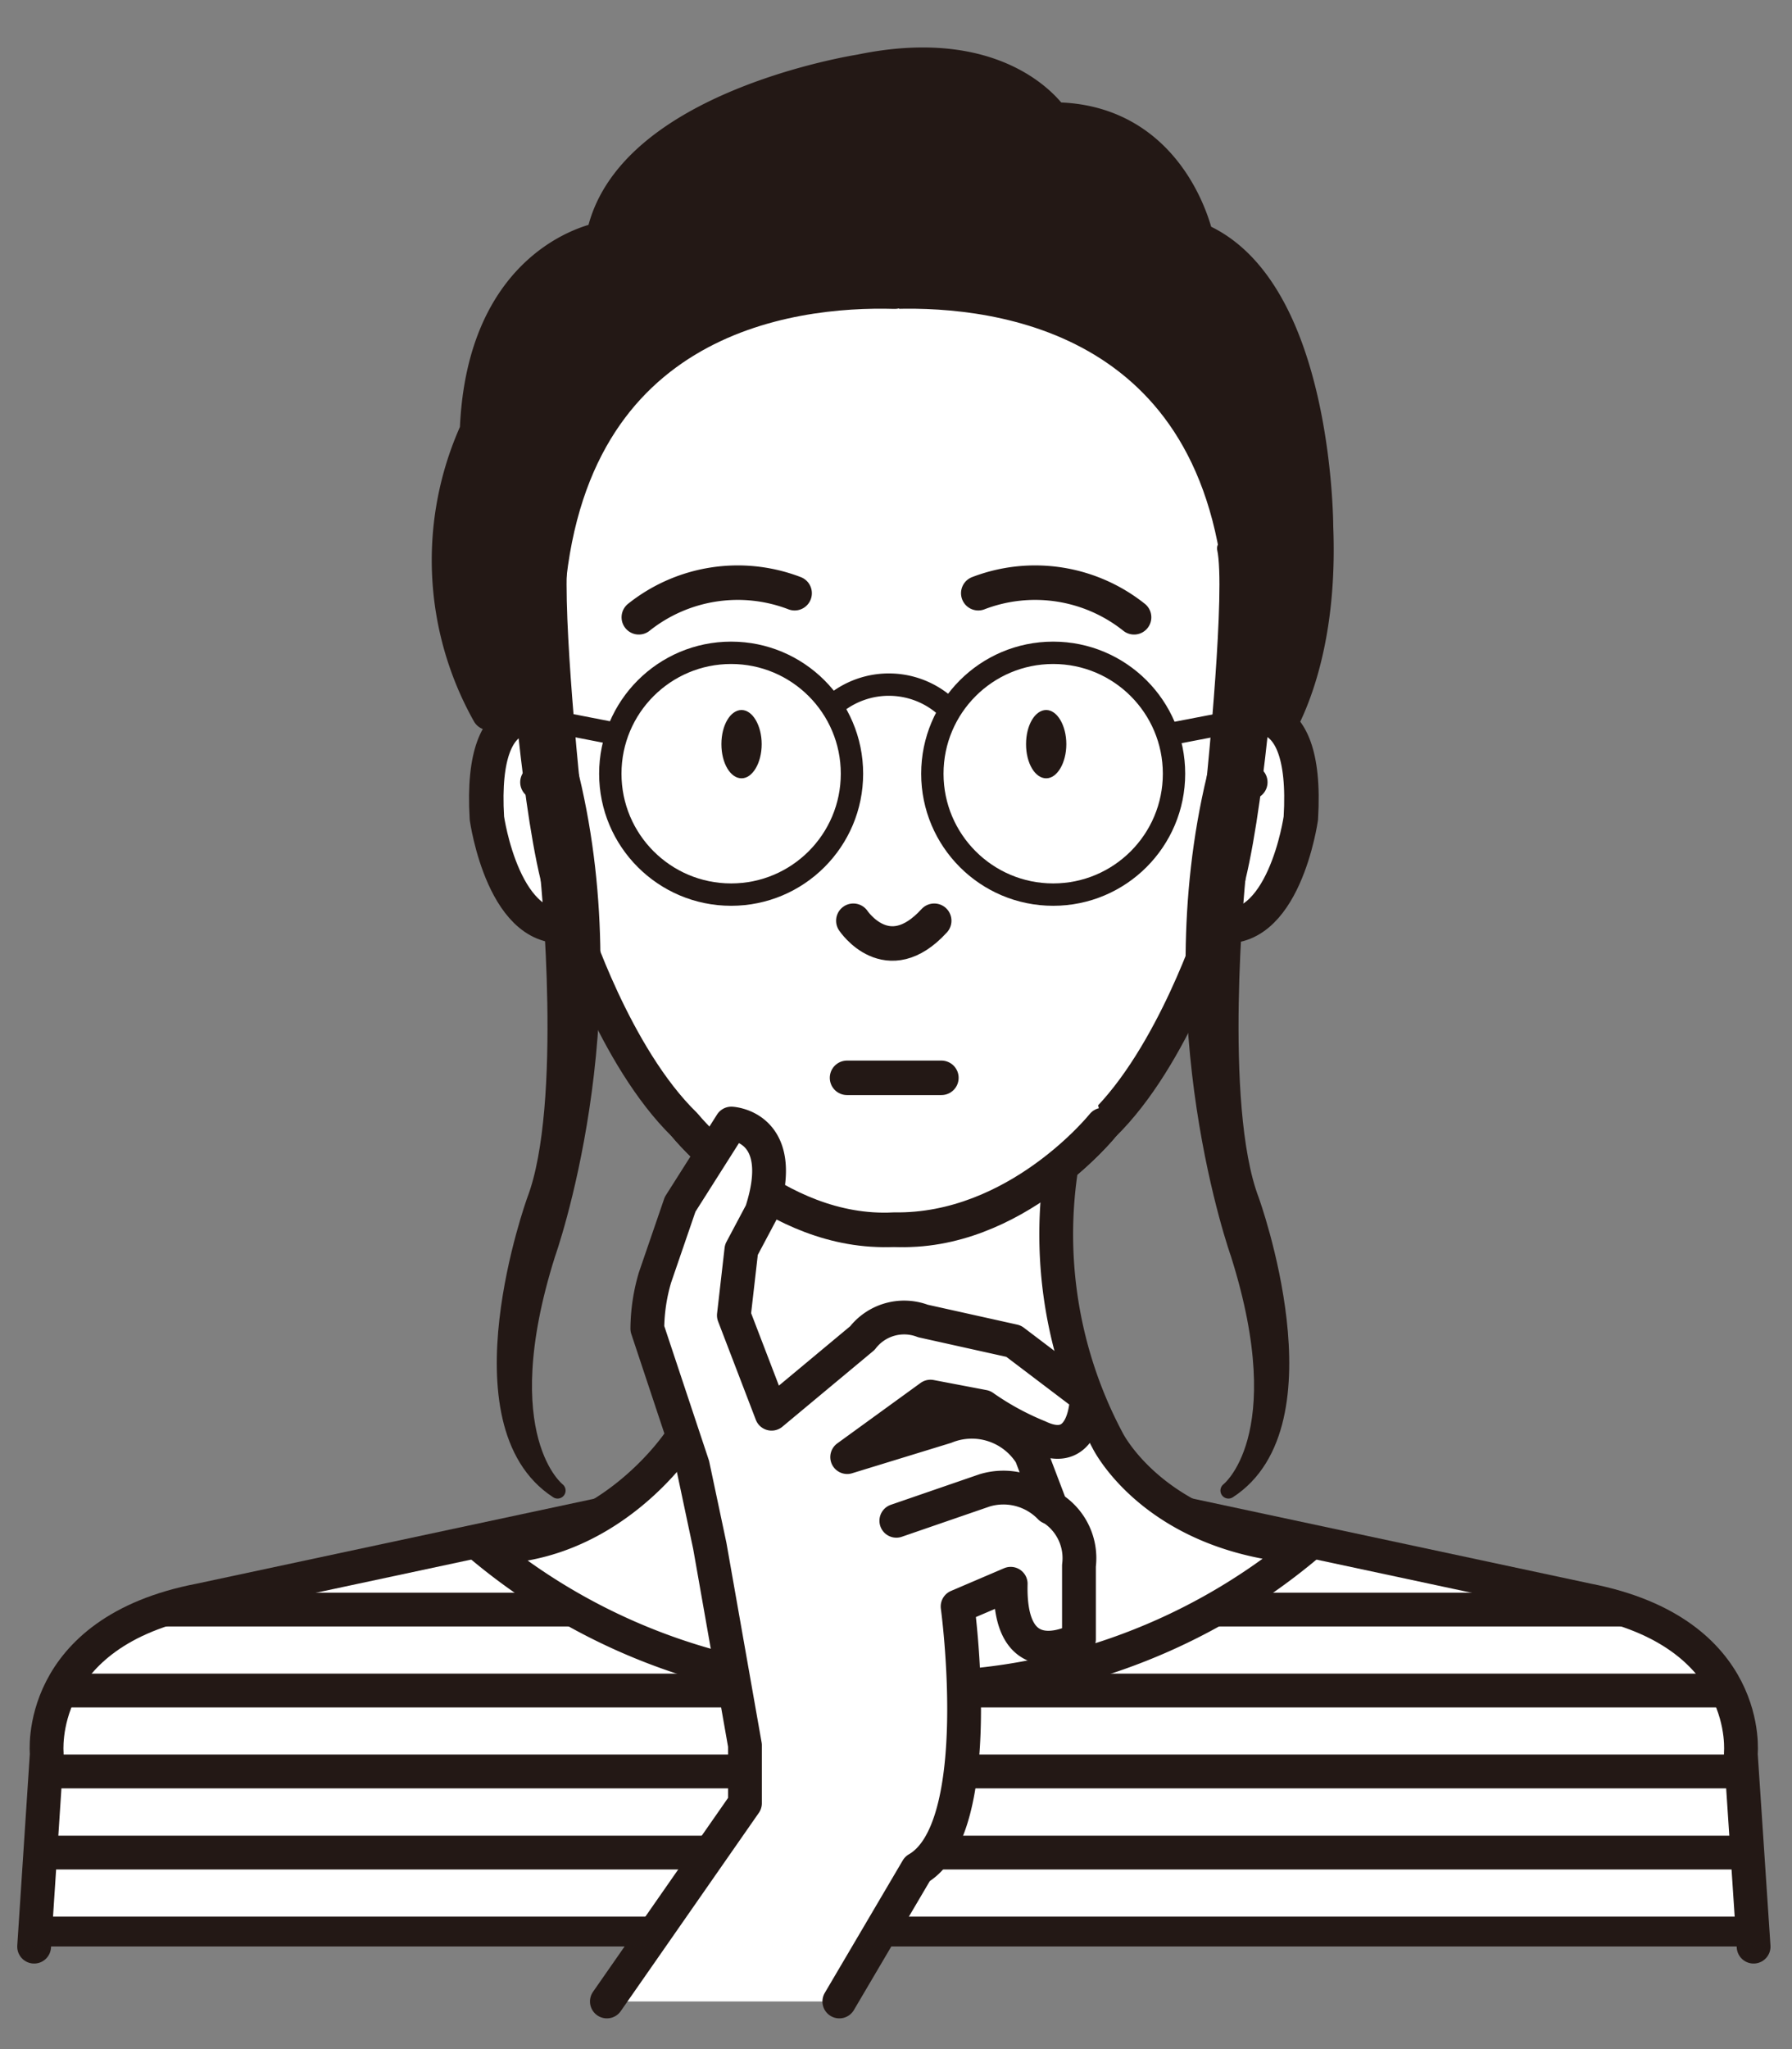
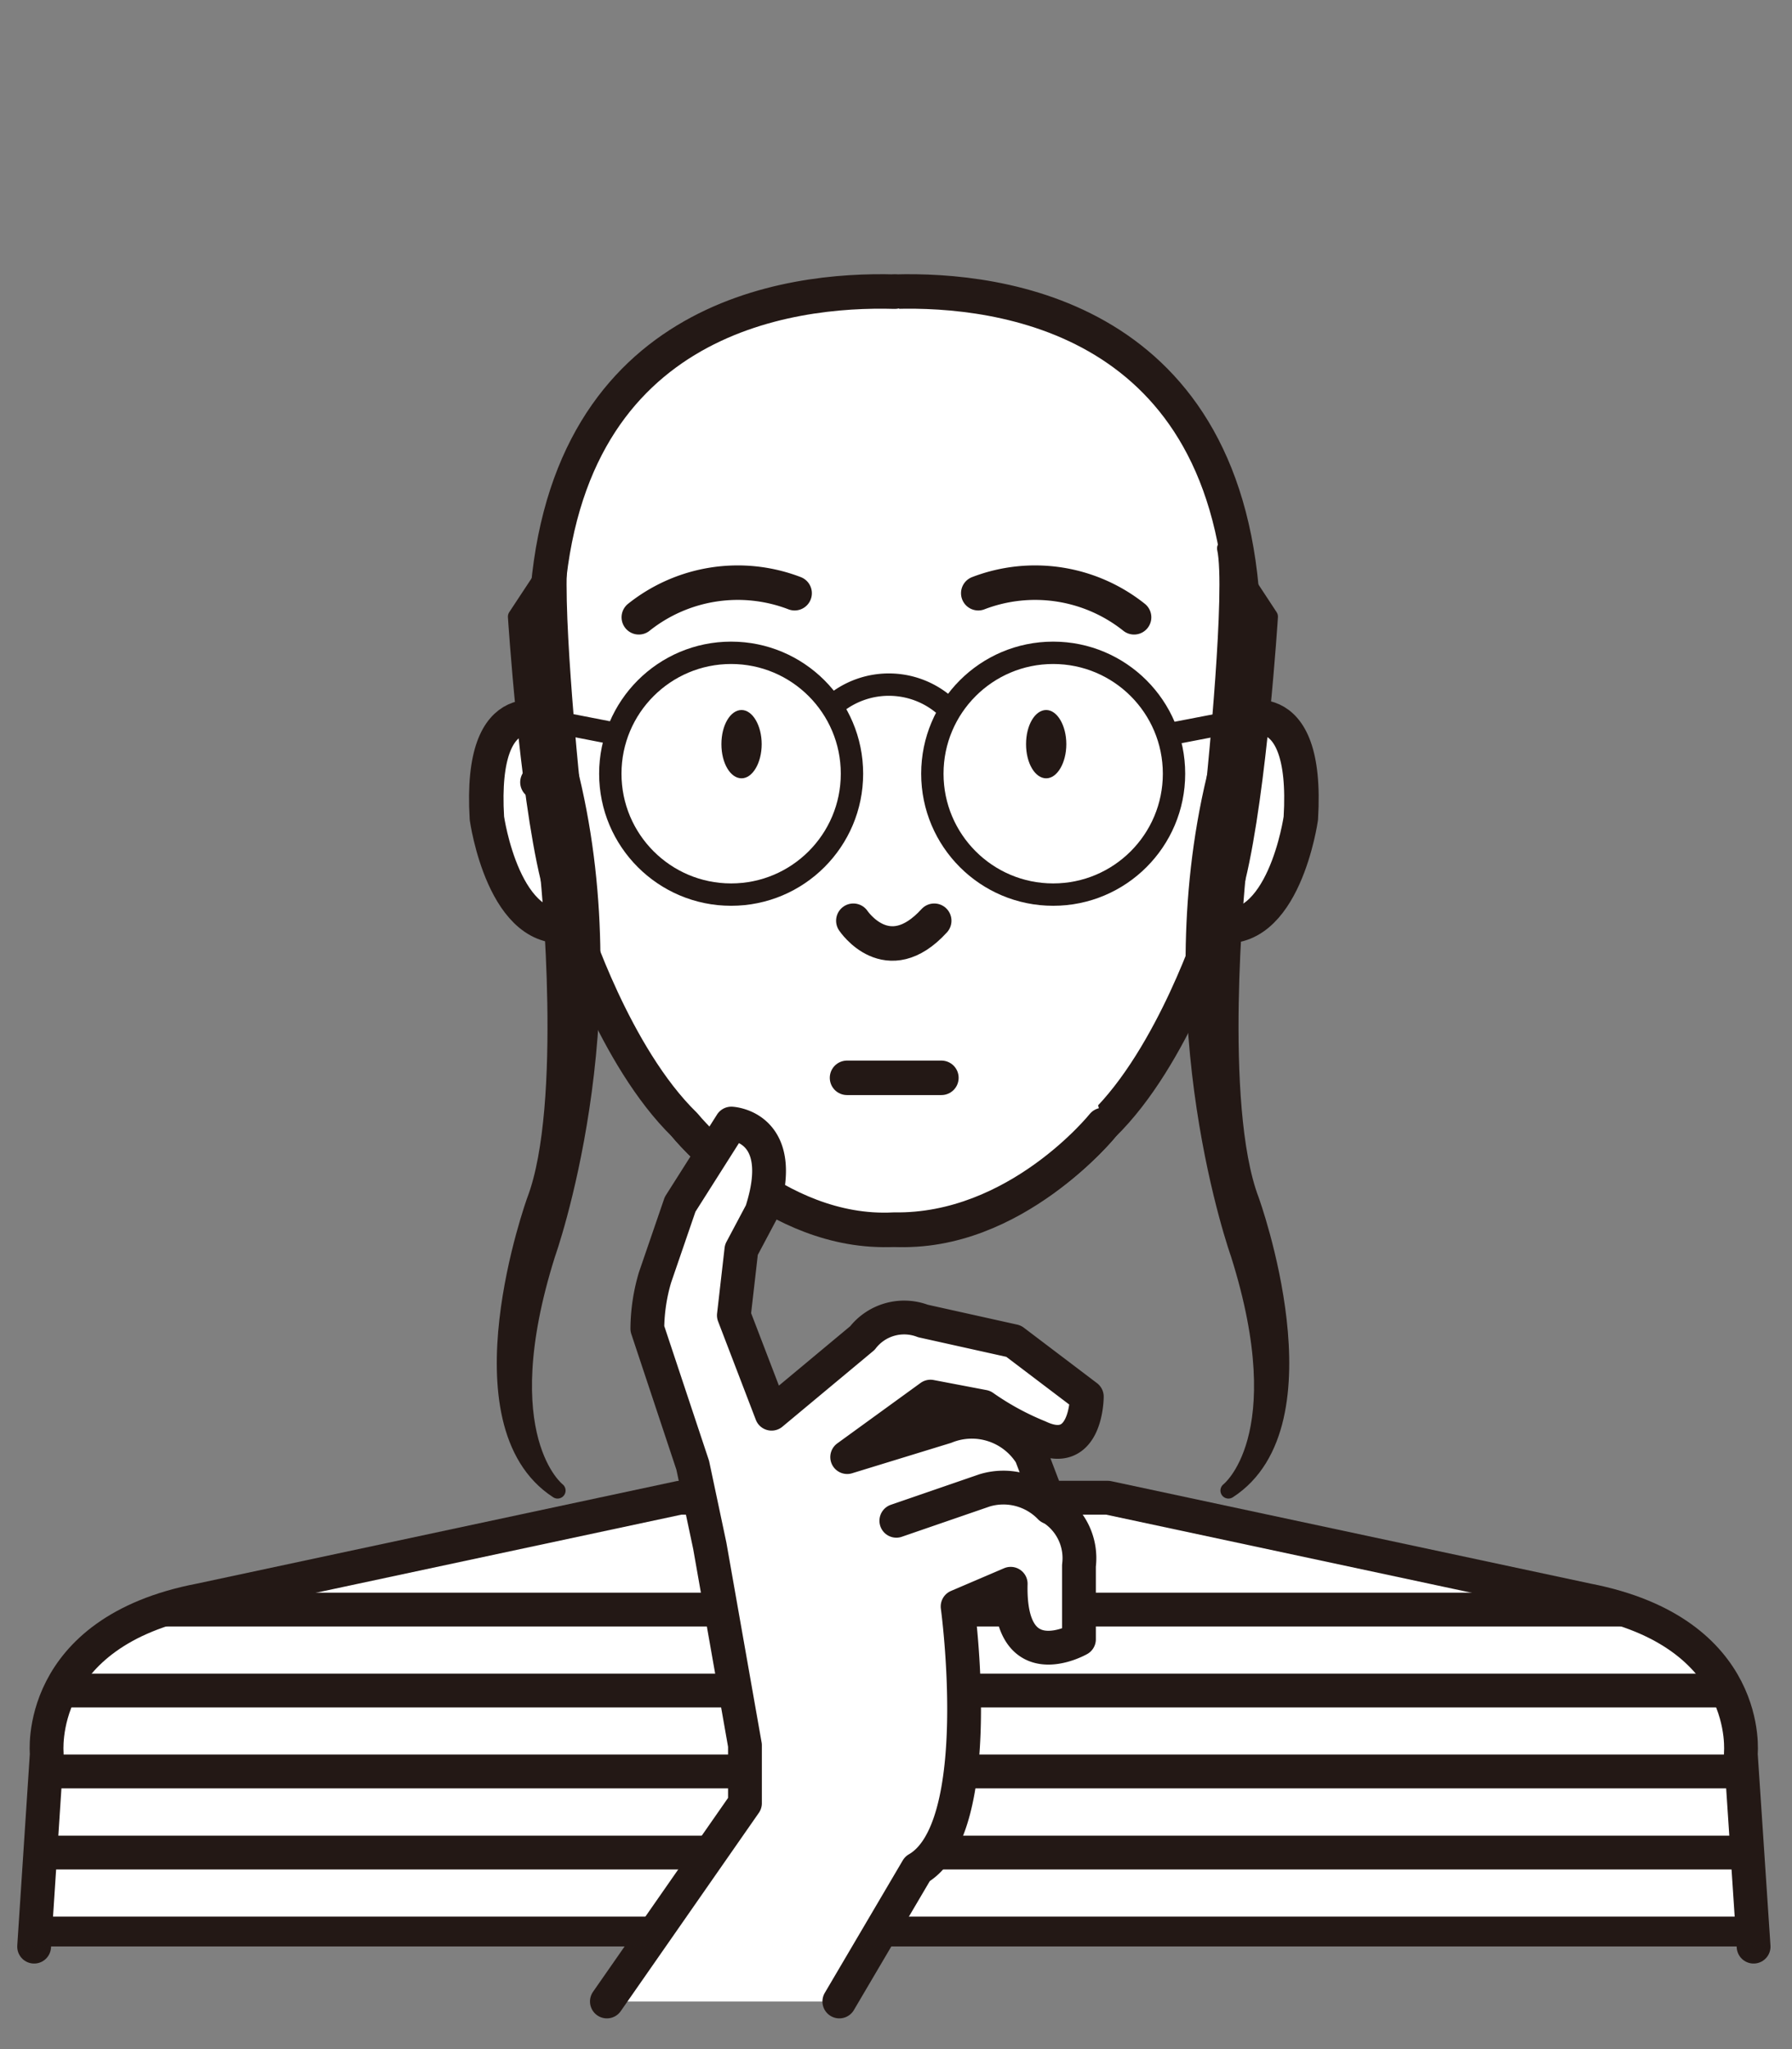
<svg xmlns="http://www.w3.org/2000/svg" viewBox="0 0 105 120">
  <rect x="0" y="0" width="105" height="120" fill="#808080" stroke="none" />
  <defs>
    <style>.cls-1,.cls-12,.cls-4,.cls-7,.cls-9{fill:none;}.cls-11,.cls-2,.cls-6{fill:#fff;}.cls-10,.cls-11,.cls-12,.cls-2,.cls-4,.cls-5,.cls-6,.cls-7,.cls-9{stroke:#231815;stroke-linecap:round;stroke-linejoin:round;}.cls-2,.cls-4{stroke-width:1.98px;}.cls-3{clip-path:url(#clip-path);}.cls-10,.cls-5,.cls-8{fill:#231815;}.cls-5,.cls-6,.cls-7{stroke-width:2.02px;}.cls-9{stroke-width:1.31px;}.cls-10{stroke-width:0.94px;}.cls-11,.cls-12{stroke-width:1.98px;}</style>
    <clipPath id="clip-path">
      <path class="cls-1" d="M102.75,114,102,102.71s.75-7.11-9-9l-28.09-6H39.83l-28.09,6c-9.74,1.86-9,9-9,9L2,114" />
    </clipPath>
  </defs>
  <g id="Main_保険のご相談_" data-name="Main（保険のご相談）">
    <g id="イラスト">
      <path class="cls-2" d="M102.75,114,102,102.71s.75-7.11-9-9l-28.09-6H39.83l-28.09,6c-9.74,1.86-9,9-9,9L2,114" />
      <g class="cls-3">
        <line class="cls-4" x1="-1.9" y1="94.26" x2="107.93" y2="94.26" />
        <line class="cls-4" x1="-1.9" y1="99" x2="107.93" y2="99" />
        <line class="cls-4" x1="-1.9" y1="103.74" x2="107.93" y2="103.74" />
        <line class="cls-4" x1="-1.9" y1="108.49" x2="107.93" y2="108.49" />
        <line class="cls-4" x1="-1.9" y1="113.23" x2="107.93" y2="113.23" />
      </g>
-       <path class="cls-5" d="M50.43,4.19S36.73,6.3,35.33,14c0,0-7,1.06-7.38,11.24a18.25,18.25,0,0,0,.7,16.51l24.58.35,21.07,1.4s3.16-3.86,2.81-12.64c0,0,0-14-7-16.86,0,0-1.4-7-8.43-7C61.66,7,58.85,2.44,50.43,4.19Z" />
-       <path class="cls-2" d="M52.62,98.84A35.63,35.63,0,0,0,76.47,90.6C67.67,90,64.9,84.36,64.9,84.36a25.69,25.69,0,0,1-2.21-18.44L52.38,69.79,42.06,65.92a25.69,25.69,0,0,1-2.21,18.44s-4.2,6.43-11.57,6.24a35.63,35.63,0,0,0,23.85,8.24h.49Z" />
      <path class="cls-6" d="M40.12,65.88h0s5,6.25,12.26,6.13c7,.37,12.25-6.13,12.25-6.13h0c4.12-4,6.59-11.72,6.59-11.72,4,.86,5-6.24,5-6.24.47-7.74-3.69-5.69-3.69-5.69l.32-6.15c-.73-17.56-14.27-19.18-20.42-19" />
-       <path class="cls-7" d="M73.26,45.81s-1.57-2.42-2,4.63" />
      <path class="cls-6" d="M64.63,65.88h0s-5,6.25-12.25,6.13c-7,.37-12.26-6.13-12.26-6.13h0c-4.12-4-6.59-11.72-6.59-11.72-4,.86-5-6.24-5-6.24-.47-7.74,3.69-5.69,3.69-5.69L32,36.08c.73-17.56,14.27-19.18,20.43-19" />
      <path class="cls-7" d="M31.49,45.81s1.57-2.42,2,4.63" />
      <path class="cls-8" d="M62.48,43.58c0,1.09-.53,2-1.18,2s-1.18-.88-1.18-2,.53-2,1.18-2S62.48,42.49,62.48,43.58Z" />
      <path class="cls-8" d="M44.63,43.58c0,1.09-.53,2-1.18,2s-1.18-.88-1.18-2,.53-2,1.18-2S44.63,42.49,44.63,43.58Z" />
      <path class="cls-7" d="M50,53.92s2,3,4.74,0" />
      <circle class="cls-9" cx="42.84" cy="45.31" r="7.08" />
      <circle class="cls-9" cx="61.71" cy="45.31" r="7.08" />
      <path class="cls-9" d="M48.8,41.32a5,5,0,0,1,6.82.24" />
      <line class="cls-9" x1="32.27" y1="42.23" x2="35.76" y2="42.91" />
      <line class="cls-9" x1="72.48" y1="42.23" x2="68.95" y2="42.91" />
      <path class="cls-7" d="M46.56,34.74a9.3,9.3,0,0,0-9.13,1.41" />
      <path class="cls-7" d="M57.32,34.74a9.3,9.3,0,0,1,9.13,1.41" />
      <path class="cls-10" d="M32.14,51.4s1.33,13.3-.8,18.89c0,0-4.74,13.07,1.33,17,0,0-4-3.06-.6-13.84,0,0,4.86-13.57,1.4-27.94Z" />
      <path class="cls-10" d="M33.47,45.54s-1.13-11.06-.6-13.43l-2.64,4s.65,10.13,1.91,15.34" />
      <path class="cls-10" d="M72.51,51.4s-1.33,13.3.8,18.89c0,0,4.74,13.07-1.33,17,0,0,4-3.06.6-13.84,0,0-4.86-13.57-1.4-27.94Z" />
      <path class="cls-10" d="M71.18,45.54s1.13-11.06.6-13.43l2.63,4s-.64,10.13-1.9,15.34" />
      <line class="cls-7" x1="49.63" y1="63.12" x2="55.16" y2="63.12" />
      <path class="cls-11" d="M35.56,117.21l8.09-11.61v-3.39L41.59,90.53l-1-4.72-2.66-8a10.79,10.79,0,0,1,.45-3l1.47-4.28,3-4.73s3.4.15,1.77,5.17l-1.18,2.22-.44,3.84,2.21,5.76,5.32-4.43a3.09,3.09,0,0,1,3.55-1l5.31,1.18,4.29,3.25s0,3.69-2.81,2.36a16.25,16.25,0,0,1-3.25-1.77l-3.1-.59-4.88,3.54,5.77-1.77a4.08,4.08,0,0,1,5,1.63l1.18,3.1a3.47,3.47,0,0,1,1.63,3.4V96s-4.14,2.36-4-3.25l-3.11,1.33s1.78,13-2.36,15.37l-4.57,7.76" />
      <path class="cls-12" d="M52.52,89.06l5.17-1.78a3.8,3.8,0,0,1,3.84,1" />
    </g>
  </g>
</svg>